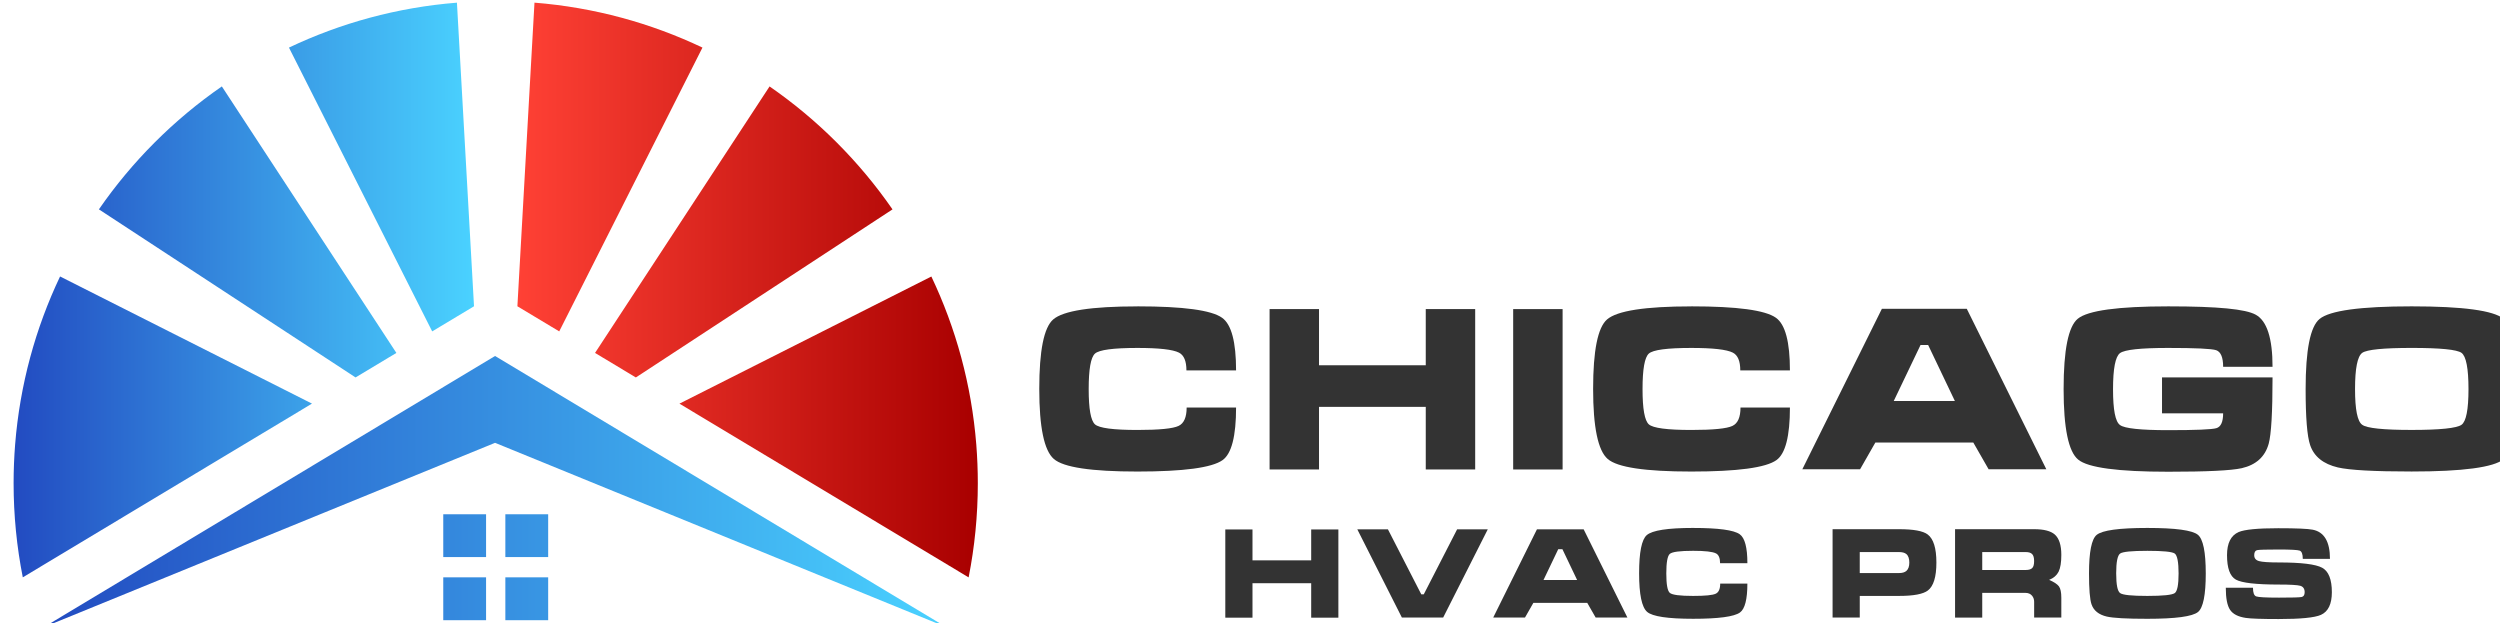
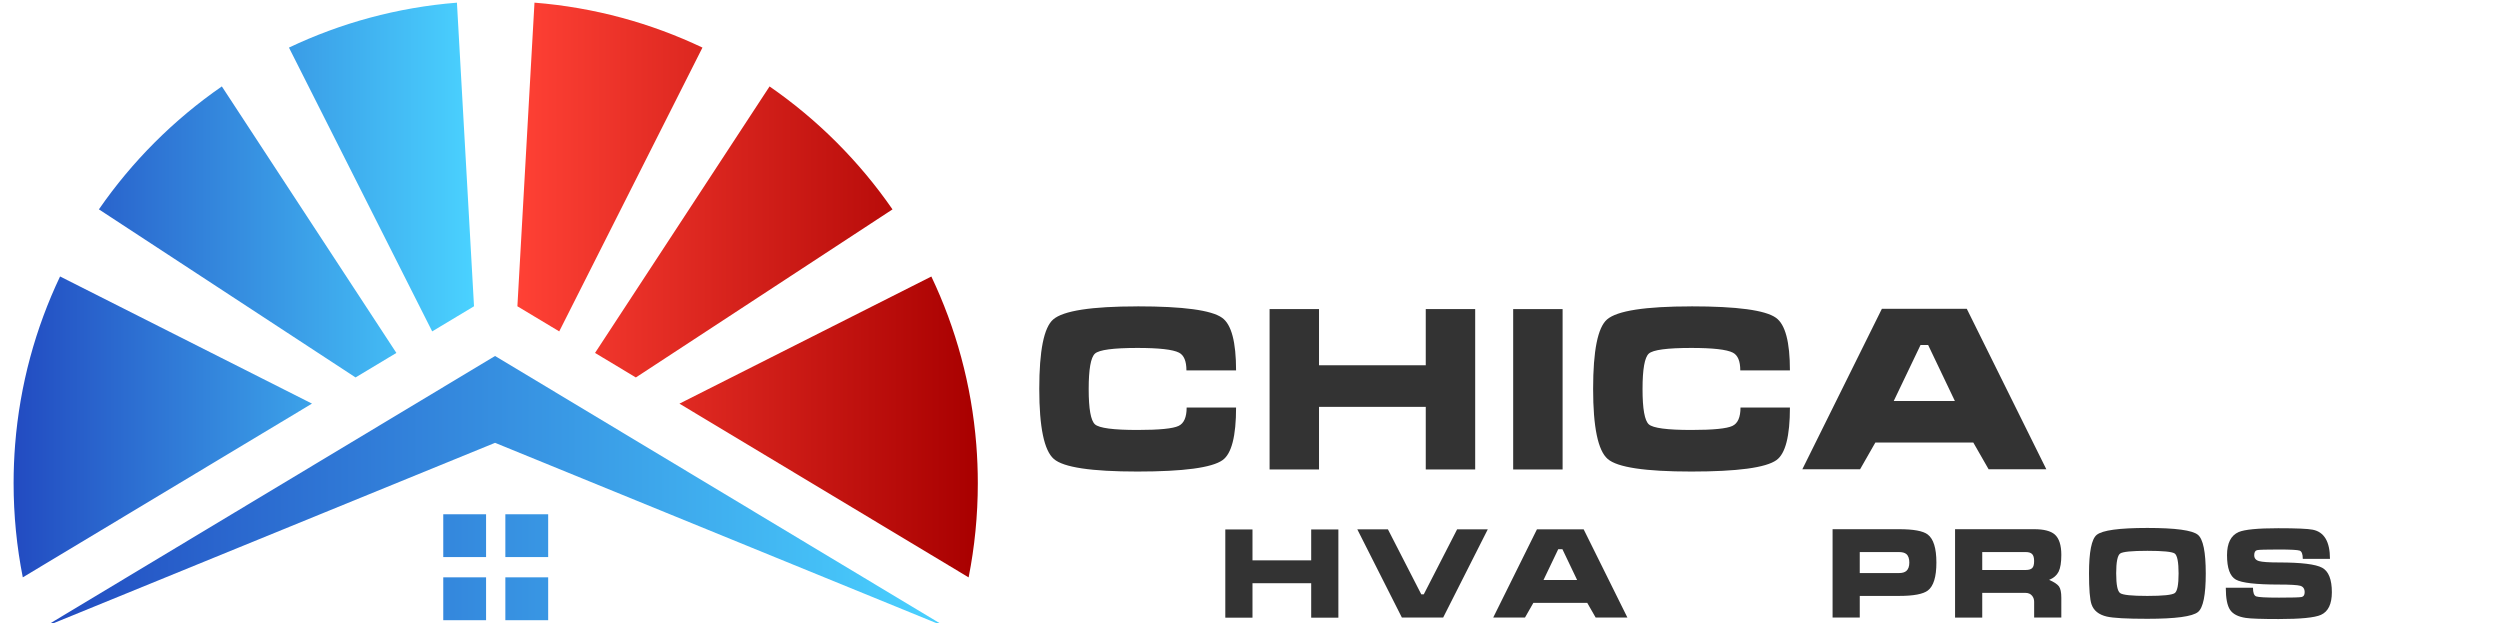
<svg xmlns="http://www.w3.org/2000/svg" xmlns:ns1="http://www.inkscape.org/namespaces/inkscape" xmlns:ns2="http://sodipodi.sourceforge.net/DTD/sodipodi-0.dtd" xmlns:xlink="http://www.w3.org/1999/xlink" width="207.53mm" height="51.749mm" viewBox="0 0 207.53 51.749" version="1.1" id="svg5" ns1:version="1.2.2 (732a01da63, 2022-12-09)" ns2:docname="logo.svg">
  <ns2:namedview id="namedview7" pagecolor="#ffffff" bordercolor="#000000" borderopacity="0.25" ns1:showpageshadow="2" ns1:pageopacity="0.0" ns1:pagecheckerboard="0" ns1:deskcolor="#d1d1d1" ns1:document-units="mm" showgrid="false" ns1:zoom="0.23384891" ns1:cx="248.0234" ns1:cy="64.143982" ns1:window-width="1360" ns1:window-height="705" ns1:window-x="-8" ns1:window-y="-8" ns1:window-maximized="1" ns1:current-layer="g2641" />
  <defs id="defs2">
    <clipPath clipPathUnits="userSpaceOnUse" id="clipEmfPath1">
      <path d="m 392.667,467.667 h 39 v 39 h -39 z m 0,57.667 v 38 1 h 39 v -1 -38 z m 96,-57.667 h -39.333 v 39 h 39.333 z m -39.333,57.667 v 38 1 h 39.333 v -1 -38 z M 678,466 440,323 v 0 l -238.333,143 -41,24.667 -133,80 139.333,-57 39.667,-16 L 440,402.333 v 0 L 673.333,497.667 713,514 l 135.667,55 3.667,1.667 -3,-1.667 -130,-78.333 z" id="path9" />
    </clipPath>
    <clipPath clipPathUnits="userSpaceOnUse" id="clipEmfPath2">
      <path d="M 8.333,525.333 C 3,497.333 0,468.667 0,439.333 c 0,-12 0.333,-24 1.333,-35.667 C 5.667,349.333 20,297.333 42.333,250.333 l 230.333,116 -80,48.333 z M 78,189 312.333,342.667 349.667,320 190.333,76.667 C 146.333,107 108.333,145 78,189 m 173.667,-148 131,259.333 38,-23 L 405,0 C 350.667,4.333 298.667,18.667 251.667,41" id="path12" />
    </clipPath>
    <clipPath clipPathUnits="userSpaceOnUse" id="clipEmfPath3">
      <path d="m 476,0 c 54.667,4.333 106.333,18.667 153.667,41 l -131,259.333 -38.333,-23 L 476,0 M 691,76.667 531.333,320 568.667,342.667 803.333,189 C 773,145 734.667,107 691,76.667 m -2.333,338 184,110.667 c 5.667,-28 8.667,-56.667 8.667,-86 0,-12 -0.667,-24 -1.667,-35.667 -4.333,-54.333 -18.667,-106.333 -41,-153.333 l -230.333,116 z" id="path15" />
    </clipPath>
    <pattern id="EMFhbasepattern" patternUnits="userSpaceOnUse" width="6" height="6" x="0" y="0" />
    <clipPath clipPathUnits="userSpaceOnUse" id="clipEmfPath1-9">
      <path d="m 392.667,467.667 h 39 v 39 h -39 z m 0,57.667 v 38 1 h 39 v -1 -38 z m 96,-57.667 h -39.333 v 39 h 39.333 z m -39.333,57.667 v 38 1 h 39.333 v -1 -38 z M 678,466 440,323 v 0 l -238.333,143 -41,24.667 -133,80 139.333,-57 39.667,-16 L 440,402.333 v 0 L 673.333,497.667 713,514 l 135.667,55 3.667,1.667 -3,-1.667 -130,-78.333 z" id="path1837" />
    </clipPath>
    <clipPath clipPathUnits="userSpaceOnUse" id="clipEmfPath2-1">
      <path d="M 8.333,525.333 C 3,497.333 0,468.667 0,439.333 c 0,-12 0.333,-24 1.333,-35.667 C 5.667,349.333 20,297.333 42.333,250.333 l 230.333,116 -80,48.333 z M 78,189 312.333,342.667 349.667,320 190.333,76.667 C 146.333,107 108.333,145 78,189 m 173.667,-148 131,259.333 38,-23 L 405,0 C 350.667,4.333 298.667,18.667 251.667,41" id="path1840" />
    </clipPath>
    <clipPath clipPathUnits="userSpaceOnUse" id="clipEmfPath3-5">
      <path d="m 476,0 c 54.667,4.333 106.333,18.667 153.667,41 l -131,259.333 -38.333,-23 L 476,0 M 691,76.667 531.333,320 568.667,342.667 803.333,189 C 773,145 734.667,107 691,76.667 m -2.333,338 184,110.667 c 5.667,-28 8.667,-56.667 8.667,-86 0,-12 -0.667,-24 -1.667,-35.667 -4.333,-54.333 -18.667,-106.333 -41,-153.333 l -230.333,116 z" id="path1843" />
    </clipPath>
    <pattern id="EMFhbasepattern-2" patternUnits="userSpaceOnUse" width="6" height="6" x="0" y="0" />
    <linearGradient id="Degradado_sin_nombre_52" data-name="Degradado sin nombre 52" x1="2262.52" y1="868.91" x2="2880.94" y2="868.91" gradientUnits="userSpaceOnUse">
      <stop offset="0" stop-color="#224bc1" id="stop2279" />
      <stop offset="1" stop-color="#4ad2ff" id="stop2281" />
    </linearGradient>
    <linearGradient id="Degradado_sin_nombre_52-2" data-name="Degradado sin nombre 52" x1="2241.71" y1="730.77" x2="2557.31" y2="730.77" xlink:href="#Degradado_sin_nombre_52" />
    <linearGradient id="Degradado_sin_nombre_14" data-name="Degradado sin nombre 14" x1="2587.04" y1="730.77" x2="2902.64" y2="730.77" gradientUnits="userSpaceOnUse">
      <stop offset="0" stop-color="#ff4135" id="stop2285" />
      <stop offset="1" stop-color="#a80000" id="stop2287" />
    </linearGradient>
    <linearGradient ns1:collect="always" xlink:href="#Degradado_sin_nombre_52" id="linearGradient2739" gradientUnits="userSpaceOnUse" x1="2262.52" y1="868.91" x2="2880.94" y2="868.91" />
  </defs>
  <g ns1:label="Capa 1" ns1:groupmode="layer" id="layer1" transform="translate(0.239,-164.568)">
    <g id="g3263">
      <g id="g2641" transform="matrix(0.265,0,0,0.265,-691.793,31.251)">
        <g id="g3288" transform="matrix(0.457,0,0,0.457,1589.437,259.962)">
          <g id="g2629">
            <g id="g2609">
              <path class="cls-12" d="m 3012.06,741.98 c 31.43,0 50.79,2.62 58.05,7.86 6.37,4.54 9.55,16.56 9.55,36.06 h -34.03 c 0,-6.37 -1.69,-10.43 -5.08,-12.18 -4.21,-2.16 -13.71,-3.23 -28.5,-3.23 -16.52,0 -26.22,1.29 -29.1,3.87 -2.88,2.56 -4.32,10.67 -4.32,24.33 0,13.66 1.44,21.6 4.32,24.18 2.88,2.56 12.58,3.84 29.1,3.84 14.99,0 24.39,-0.93 28.2,-2.78 3.68,-1.73 5.53,-5.93 5.53,-12.6 h 33.88 c 0,19.6 -3.07,31.61 -9.21,36.02 -7.29,5.24 -26.76,7.86 -58.39,7.86 -31.63,0 -50.71,-2.87 -57.3,-8.61 -6.67,-5.76 -10,-21.78 -10,-48.05 0,-26.27 3.18,-42.06 9.55,-47.6 6.89,-5.97 26.14,-8.95 57.75,-8.95 z" id="path2595" style="fill:#333333" />
              <path class="cls-12" d="m 3136.51,743.86 v 38.5 h 73.17 v -38.5 h 33.88 V 853.8 h -33.88 v -42.94 h -73.17 v 42.94 h -33.88 V 743.86 Z" id="path2597" style="fill:#333333" />
              <path class="cls-12" d="M 3269.6,853.8 V 743.86 h 33.88 V 853.8 Z" id="path2599" style="fill:#333333" />
              <path class="cls-12" d="m 3391.7,741.98 c 31.43,0 50.79,2.62 58.05,7.86 6.37,4.54 9.55,16.56 9.55,36.06 h -34.03 c 0,-6.37 -1.69,-10.43 -5.08,-12.18 -4.21,-2.16 -13.71,-3.23 -28.5,-3.23 -16.52,0 -26.22,1.29 -29.1,3.87 -2.88,2.56 -4.32,10.67 -4.32,24.33 0,13.66 1.44,21.6 4.32,24.18 2.88,2.56 12.58,3.84 29.1,3.84 14.99,0 24.39,-0.93 28.2,-2.78 3.68,-1.73 5.53,-5.93 5.53,-12.6 h 33.88 c 0,19.6 -3.07,31.61 -9.21,36.02 -7.29,5.24 -26.76,7.86 -58.39,7.86 -31.63,0 -50.71,-2.87 -57.3,-8.61 -6.67,-5.76 -10,-21.78 -10,-48.05 0,-26.27 3.18,-42.06 9.55,-47.6 6.89,-5.97 26.14,-8.95 57.75,-8.95 z" id="path2601" style="fill:#333333" />
              <path class="cls-12" d="m 3522.32,743.67 h 58.21 l 54.52,109.98 h -39.56 L 3585,835.34 h -67.15 l -10.45,18.31 h -39.59 l 54.52,-109.98 z m 31.73,24.82 h -5.23 l -18.35,38.35 h 41.89 z" id="path2603" style="fill:#333333" />
-               <path class="cls-12" d="m 3790.13,783.42 h -33.88 c 0,-6.47 -1.59,-10.26 -4.78,-11.39 -3.18,-1.03 -14.18,-1.54 -32.98,-1.54 -18.8,0 -29.75,1.18 -32.94,3.55 -3.18,2.37 -4.78,10.63 -4.78,24.8 0,14.17 1.59,22.22 4.78,24.48 3.08,2.36 14.11,3.53 33.09,3.53 18.98,0 29.89,-0.46 32.98,-1.37 3.08,-0.91 4.62,-4.31 4.62,-10.17 h -41.89 v -24.63 h 75.76 c 0,23.91 -0.88,39.05 -2.63,45.42 -2.46,8.92 -8.61,14.53 -18.46,16.81 -7.29,1.63 -24.09,2.44 -50.38,2.44 -34.49,0 -55.07,-2.77 -61.74,-8.31 -6.67,-5.44 -10,-21.56 -10,-48.35 0,-26.79 3.23,-42.86 9.7,-48.2 6.87,-5.66 27.55,-8.5 62.04,-8.5 34.49,0 53.04,1.91 59.93,5.72 7.7,4.21 11.54,16.12 11.54,35.72 z" id="path2605" style="fill:#333333" />
-               <path class="cls-12" d="m 3958.29,798.68 c 0,26.8 -3.23,42.81 -9.7,48.05 -6.97,5.64 -28.01,8.46 -63.13,8.46 -25.67,0 -42.51,-0.93 -50.53,-2.78 -10.05,-2.36 -16.41,-7.48 -19.06,-15.38 -2.06,-6.07 -3.08,-18.85 -3.08,-38.35 0,-26.8 3.18,-42.81 9.55,-48.05 6.97,-5.76 28.01,-8.65 63.13,-8.65 35.12,0 56.01,2.83 62.98,8.5 6.57,5.34 9.85,21.41 9.85,48.2 z m -111.63,0 c 0,14.06 1.64,22.22 4.93,24.48 3.18,2.36 14.48,3.53 33.88,3.53 19.4,0 30.89,-1.18 34.18,-3.53 3.18,-2.26 4.78,-10.42 4.78,-24.48 0,-14.06 -1.59,-22.46 -4.78,-24.82 -3.18,-2.26 -14.53,-3.38 -34.03,-3.38 -19.5,0 -30.84,1.13 -34.03,3.38 -3.28,2.36 -4.93,10.63 -4.93,24.82 z" id="path2607" style="fill:#333333" />
            </g>
            <g id="g2627">
              <path class="cls-12" d="m 3090.91,894.91 v 21.18 h 40.24 v -21.18 h 18.63 v 60.47 h -18.63 v -23.62 h -40.24 v 23.62 h -18.63 v -60.47 z" id="path2611" style="fill:#333333" />
              <path class="cls-12" d="m 3206.62,939.38 h 1.7 l 22.87,-44.57 h 21.01 l -30.59,60.49 h -28.29 l -30.57,-60.49 h 20.99 l 22.87,44.57 z" id="path2613" style="fill:#333333" />
              <path class="cls-12" d="m 3285.9,894.81 h 32.01 l 29.99,60.49 h -21.76 l -5.77,-10.07 h -36.93 l -5.75,10.07 h -21.78 z m 17.45,13.65 h -2.87 l -10.09,21.09 h 23.04 l -10.07,-21.09 z" id="path2615" style="fill:#333333" />
-               <path class="cls-12" d="m 3392.96,893.88 c 17.29,0 27.93,1.44 31.93,4.32 3.5,2.5 5.25,9.11 5.25,19.83 h -18.72 c 0,-3.5 -0.93,-5.74 -2.79,-6.7 -2.32,-1.19 -7.54,-1.78 -15.68,-1.78 -9.08,0 -14.42,0.71 -16.01,2.13 -1.59,1.41 -2.38,5.87 -2.38,13.38 0,7.51 0.79,11.88 2.38,13.3 1.59,1.41 6.92,2.11 16.01,2.11 8.24,0 13.41,-0.51 15.51,-1.53 2.03,-0.95 3.04,-3.26 3.04,-6.93 h 18.63 c 0,10.78 -1.69,17.38 -5.07,19.81 -4.01,2.88 -14.72,4.32 -32.12,4.32 -17.4,0 -27.89,-1.58 -31.52,-4.74 -3.67,-3.17 -5.5,-11.98 -5.5,-26.43 0,-14.45 1.75,-23.13 5.25,-26.18 3.79,-3.28 14.38,-4.92 31.76,-4.92 z" id="path2617" style="fill:#333333" />
              <path class="cls-12" d="m 3488.53,894.73 h 45.58 c 9.93,0 16.47,1.21 19.65,3.64 3.96,3.01 5.94,9.42 5.94,19.23 0,9.81 -1.95,16.16 -5.85,19.15 -3.23,2.48 -9.8,3.72 -19.73,3.72 h -26.95 v 14.83 h -18.63 v -60.57 z m 18.63,30.07 h 26.95 c 2.19,0 3.85,-0.48 4.98,-1.43 1.36,-1.19 2.05,-3.11 2.05,-5.77 0,-2.66 -0.68,-4.7 -2.05,-5.83 -1.08,-0.91 -2.74,-1.36 -4.98,-1.36 h -26.95 z" id="path2619" style="fill:#333333" />
              <path class="cls-12" d="m 3572.49,894.73 h 54.2 c 6.66,0 11.37,1.21 14.15,3.64 2.99,2.66 4.49,7.32 4.49,13.98 0,5.14 -0.62,8.98 -1.86,11.52 -1.3,2.55 -3.47,4.42 -6.51,5.6 3.38,1.46 5.63,2.96 6.76,4.49 1.08,1.52 1.61,4.11 1.61,7.8 v 13.55 h -18.63 v -10.84 c 0,-1.59 -0.46,-2.94 -1.37,-4.07 -1.06,-1.35 -2.64,-2.03 -4.74,-2.03 h -29.47 v 16.94 h -18.63 v -60.57 z m 18.63,15.68 v 12.28 H 3621 c 2.04,0 3.51,-0.45 4.4,-1.34 0.86,-0.86 1.28,-2.44 1.28,-4.76 0,-2.32 -0.46,-3.92 -1.37,-4.82 -0.9,-0.91 -2.34,-1.36 -4.32,-1.36 h -29.88 z" id="path2621" style="fill:#333333" />
              <path class="cls-12" d="m 3744.34,925.07 c 0,14.74 -1.78,23.55 -5.33,26.43 -3.83,3.1 -15.41,4.65 -34.72,4.65 -14.12,0 -23.38,-0.51 -27.79,-1.53 -5.53,-1.3 -9.02,-4.11 -10.49,-8.46 -1.13,-3.34 -1.7,-10.37 -1.7,-21.09 0,-14.74 1.75,-23.55 5.25,-26.43 3.83,-3.17 15.41,-4.76 34.72,-4.76 19.31,0 30.81,1.56 34.64,4.67 3.61,2.94 5.42,11.77 5.42,26.51 z m -61.4,0 c 0,7.73 0.9,12.22 2.71,13.46 1.75,1.3 7.96,1.94 18.63,1.94 10.67,0 16.99,-0.65 18.8,-1.94 1.75,-1.24 2.63,-5.73 2.63,-13.46 0,-7.73 -0.88,-12.35 -2.63,-13.65 -1.75,-1.24 -7.99,-1.86 -18.72,-1.86 -10.73,0 -16.96,0.62 -18.72,1.86 -1.81,1.3 -2.71,5.85 -2.71,13.65 z" id="path2623" style="fill:#333333" />
              <path class="cls-12" d="m 3794.41,941.65 c 8.99,0 14.19,-0.14 15.59,-0.43 1.42,-0.28 2.13,-1.38 2.13,-3.3 0,-2.31 -0.99,-3.78 -2.98,-4.39 -1.97,-0.56 -6.89,-0.85 -14.75,-0.85 -15.52,0 -25.32,-1.12 -29.39,-3.37 -4.07,-2.26 -6.1,-7.85 -6.1,-16.77 0,-8.24 2.65,-13.52 7.96,-15.84 4.07,-1.75 13.1,-2.63 27.11,-2.63 12.48,0 20.38,0.34 23.72,1.02 7.84,1.57 11.77,8.23 11.77,19.98 h -18.63 c 0,-3.21 -0.7,-5.09 -2.11,-5.65 -1.42,-0.51 -6.31,-0.76 -14.66,-0.76 -8.35,0 -13.26,0.14 -14.56,0.43 -1.31,0.33 -1.96,1.49 -1.96,3.47 0,2.08 1.1,3.43 3.31,4.04 2.21,0.62 6.72,0.93 13.55,0.93 15.37,0 25.28,1.21 29.74,3.64 4.41,2.43 6.62,8.02 6.62,16.77 0,8.08 -2.49,13.25 -7.47,15.51 -4.29,1.92 -13.95,2.87 -28.97,2.87 -11.57,0 -19.07,-0.26 -22.52,-0.77 -5.31,-0.79 -8.92,-2.65 -10.84,-5.59 -1.93,-2.88 -2.9,-7.91 -2.9,-15.08 h 18.63 c 0,3.38 0.73,5.36 2.2,5.92 1.47,0.56 6.63,0.85 15.5,0.85 z" id="path2625" style="fill:#333333" />
            </g>
          </g>
          <g id="g2639">
            <path class="cls-10" d="m 2536.22,884.5 h 29.35 v 29.35 h -29.35 z m 0,43.25 v 29.35 h 29.35 v -29.35 z m 71.91,-43.25 h -29.35 v 29.35 h 29.35 z m -29.35,43.25 v 29.35 h 29.35 V 927.75 Z M 2750.36,883.36 2571.73,776 v 0 c 0,0 -178.63,107.36 -178.63,107.36 l -30.74,18.48 -99.84,60.01 104.38,-42.64 29.76,-12.16 175.07,-71.52 v 0 c 0,0 175.07,71.52 175.07,71.52 l 29.79,12.17 101.56,41.49 2.8,1.14 -2.13,-1.28 -97.69,-58.71 -30.77,-18.49 z" id="path2631" style="fill:url(#linearGradient2739)" />
            <g id="g2637">
              <path class="cls-7" d="m 2248.01,927.74 c -4.13,-20.87 -6.3,-42.44 -6.3,-64.53 0,-8.94 0.36,-17.81 1.05,-26.57 3.26,-40.93 13.98,-79.77 30.8,-115.14 l 172.67,87.15 -60.03,36.06 -138.2,83.03 z m 52.17,-252.24 175.92,115.21 27.98,-16.81 -119.63,-182.67 c -32.92,22.77 -61.51,51.35 -84.27,84.27 m 130.27,-110.89 98.18,194.54 28.67,-17.22 -11.71,-208.11 c -40.93,3.26 -79.77,13.98 -115.14,30.8" id="path2633" style="fill:url(#Degradado_sin_nombre_52-2);fill-rule:evenodd" />
              <path class="cls-5" d="m 2598.75,533.81 c 40.93,3.26 79.77,13.98 115.14,30.8 l -98.18,194.54 -28.67,-17.22 11.71,-208.11 m 161.14,57.42 -119.63,182.67 27.98,16.81 175.92,-115.21 c -22.77,-32.92 -51.35,-61.51 -84.27,-84.27 m -1.75,253.49 138.2,83.03 c 4.13,-20.87 6.3,-42.44 6.3,-64.52 0,-8.94 -0.36,-17.81 -1.05,-26.57 -3.26,-40.94 -13.98,-79.77 -30.8,-115.14 l -172.67,87.15 60.03,36.06 z" id="path2635" style="fill:url(#Degradado_sin_nombre_14);fill-rule:evenodd" />
            </g>
          </g>
        </g>
      </g>
    </g>
  </g>
</svg>